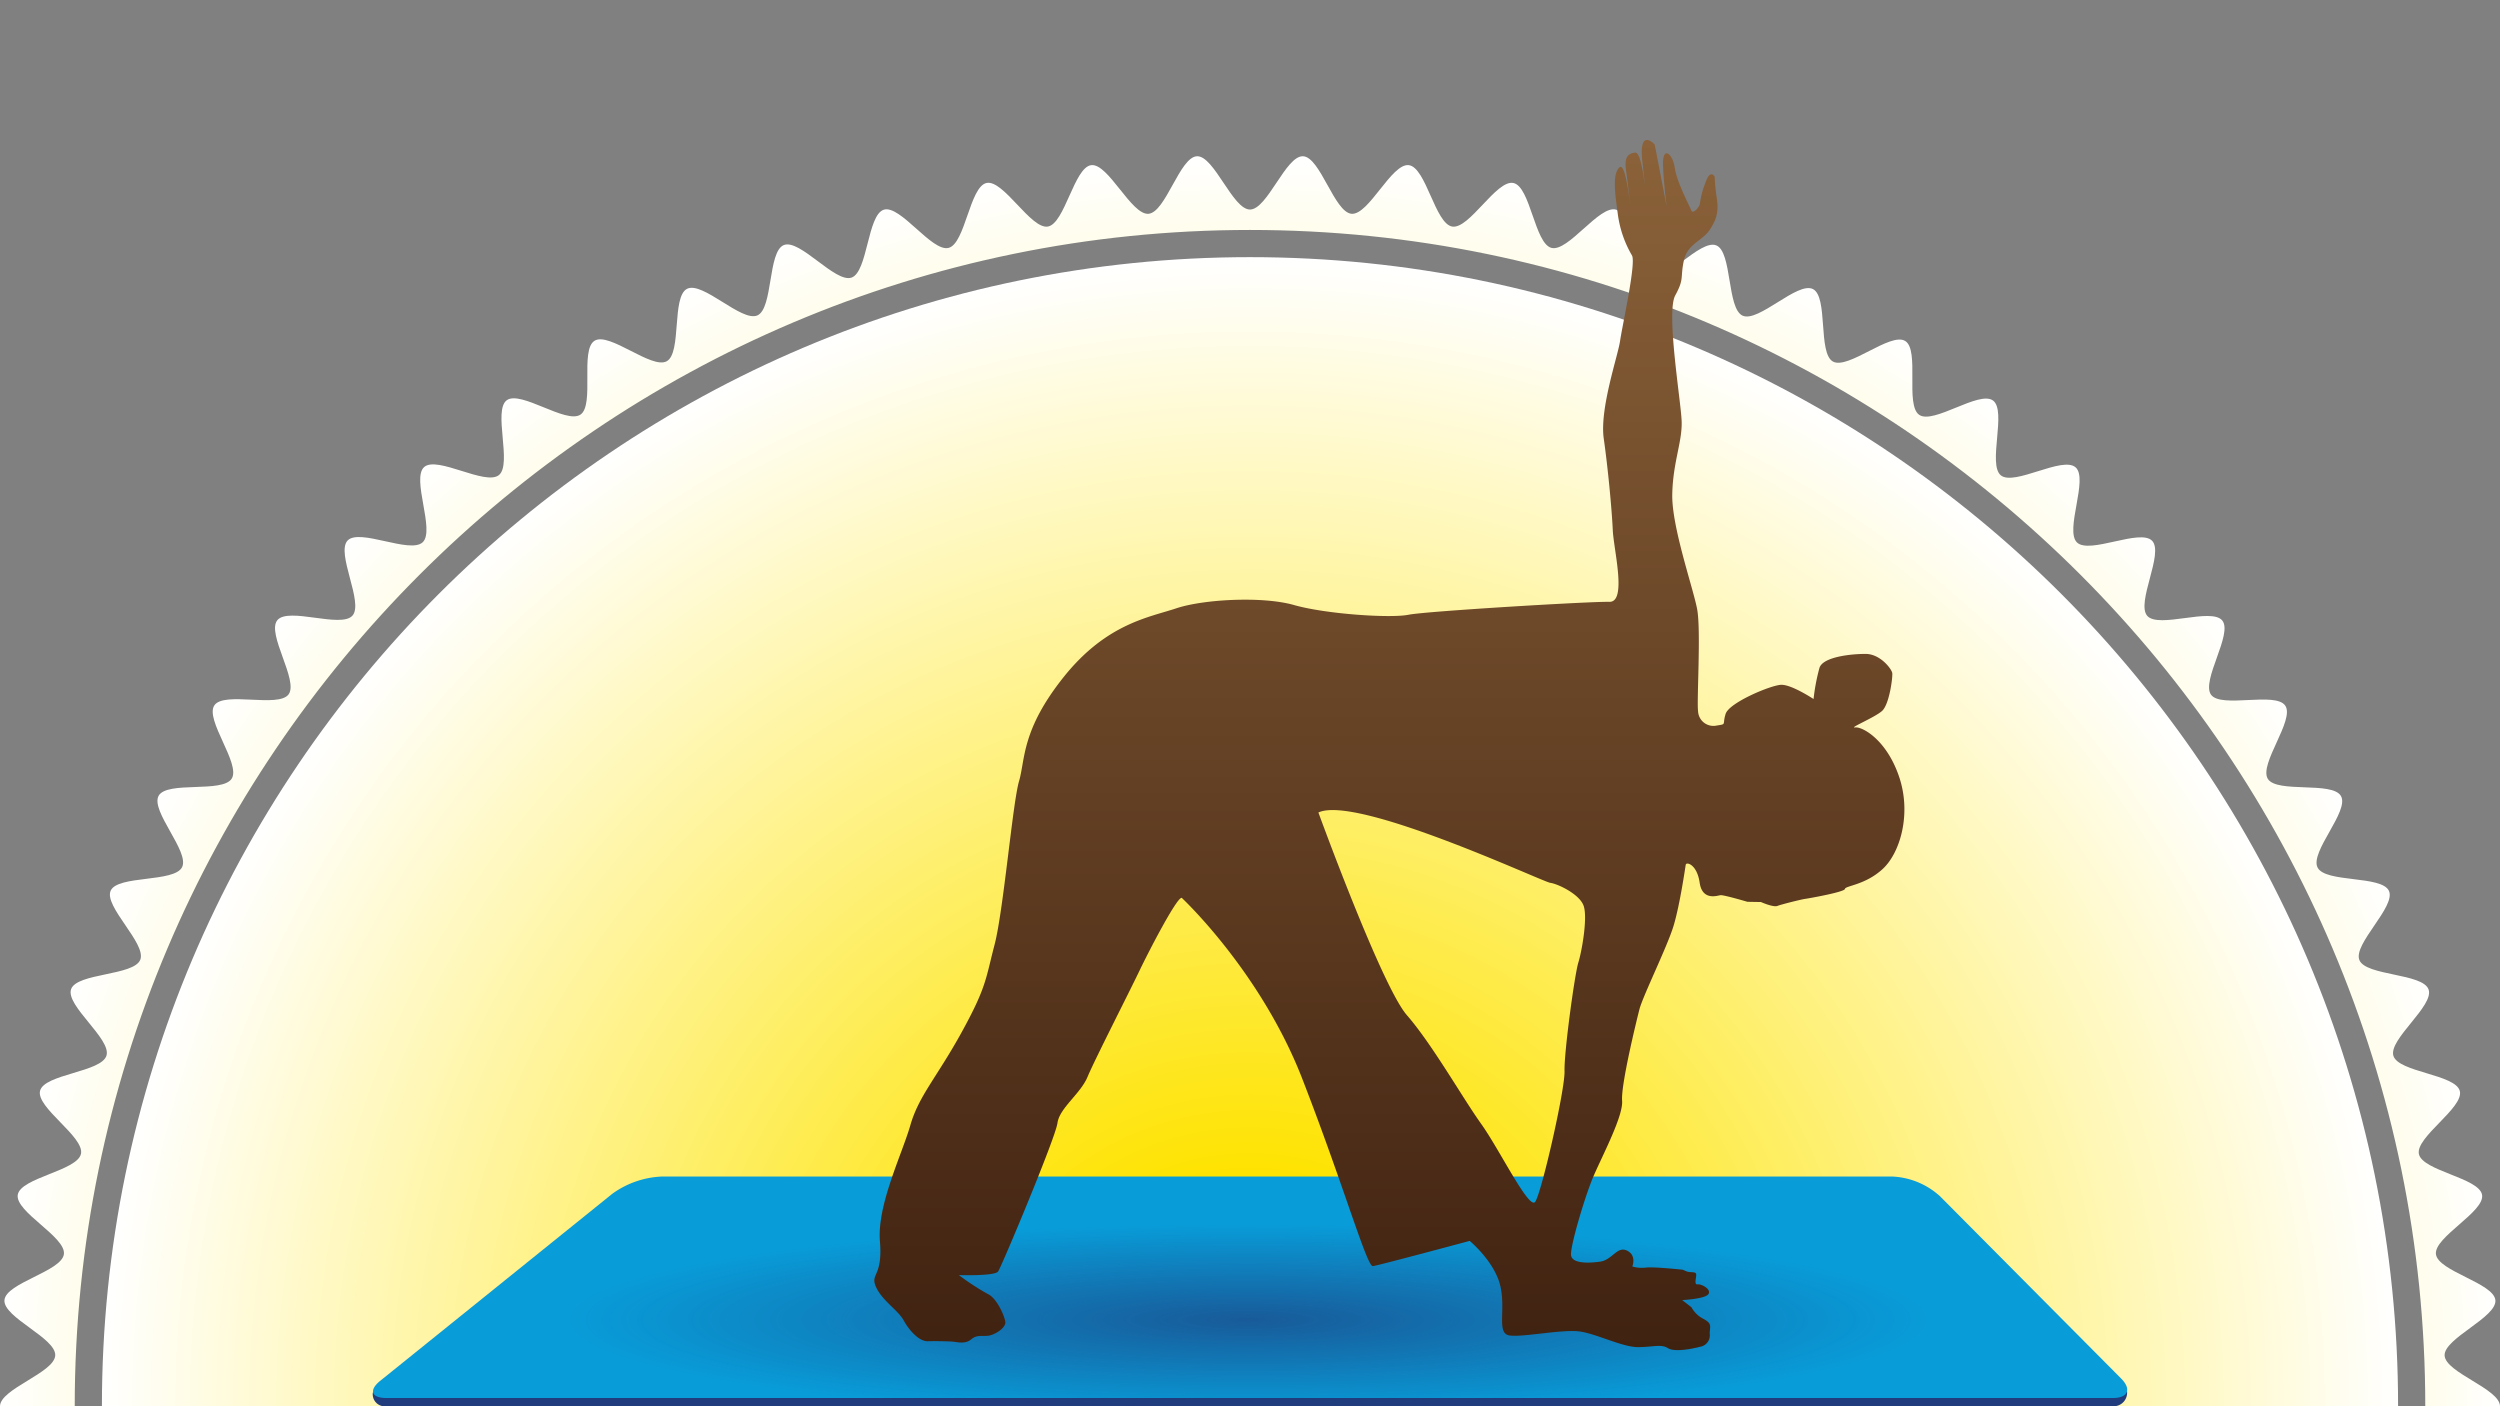
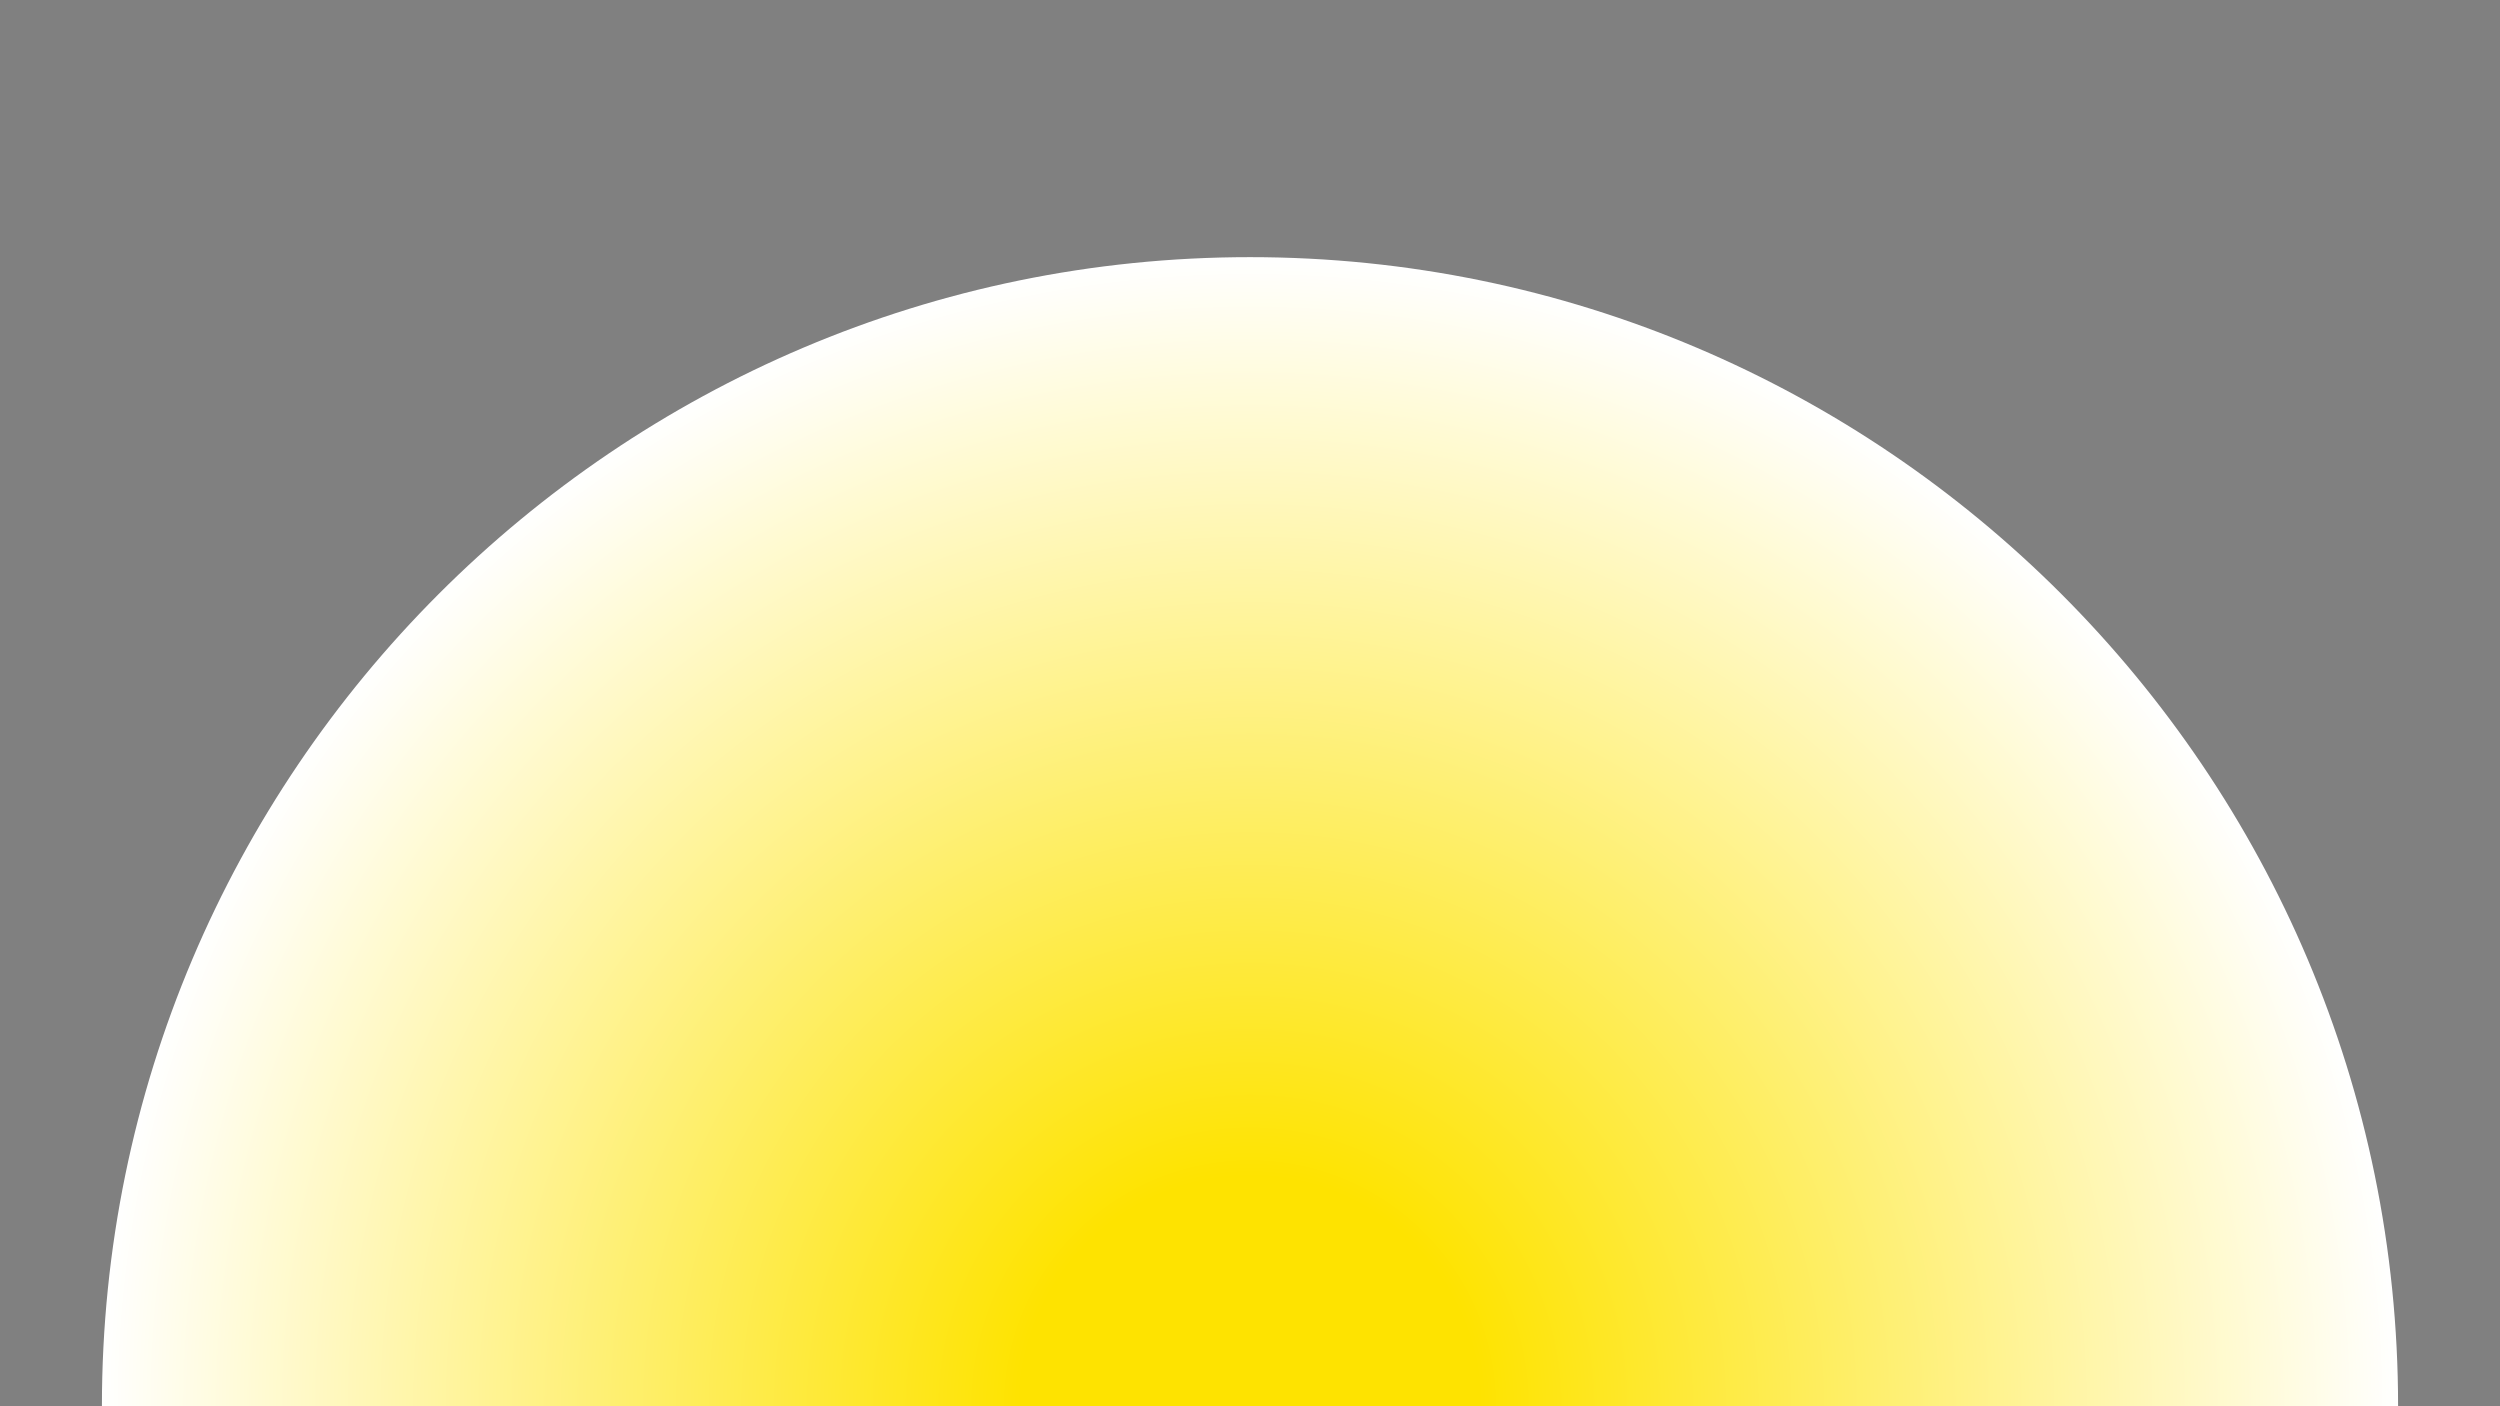
<svg xmlns="http://www.w3.org/2000/svg" xmlns:xlink="http://www.w3.org/1999/xlink" viewBox="0 0 640 360">
  <rect x="0" y="0" width="640" height="360" fill="#808080" stroke="none" />
  <defs>
    <style>.cls-1{fill:none;}.cls-2{clip-path:url(#clip-path);}.cls-3{fill:url(#Dégradé_sans_nom_7);}.cls-4{fill:url(#Dégradé_sans_nom_7-2);}.cls-5{fill:#203c7c;}.cls-6{fill:#089cd8;}.cls-7{clip-path:url(#clip-path-2);}.cls-8{opacity:0.68;fill:url(#Dégradé_sans_nom_27);}.cls-9{fill:url(#Nouvelle_nuance_de_dégradé_1);}</style>
    <clipPath id="clip-path">
      <rect class="cls-1" width="640" height="360" />
    </clipPath>
    <radialGradient id="Dégradé_sans_nom_7" cx="320" cy="360" r="320" gradientUnits="userSpaceOnUse">
      <stop offset="0.2" stop-color="#fee300" />
      <stop offset="1" stop-color="#fff" />
    </radialGradient>
    <radialGradient id="Dégradé_sans_nom_7-2" cy="360" r="294.04" xlink:href="#Dégradé_sans_nom_7" />
    <clipPath id="clip-path-2">
-       <polygon class="cls-1" points="544.53 359.95 95.47 359.95 169.22 301 484.71 301 544.53 359.95" />
-     </clipPath>
+       </clipPath>
    <radialGradient id="Dégradé_sans_nom_27" cx="137.35" cy="2391.37" r="162.75" gradientTransform="translate(172.55 -20.83) scale(1.07 0.15)" gradientUnits="userSpaceOnUse">
      <stop offset="0" stop-color="#203c7c" />
      <stop offset="1" stop-color="#203c7c" stop-opacity="0" />
    </radialGradient>
    <linearGradient id="Nouvelle_nuance_de_dégradé_1" x1="355.65" y1="345.62" x2="355.65" y2="35.82" gradientUnits="userSpaceOnUse">
      <stop offset="0" stop-color="#402211" />
      <stop offset="1" stop-color="#8b6239" />
    </linearGradient>
  </defs>
  <g id="Fond">
    <g class="cls-2">
-       <path class="cls-3" d="M625.82,373C626,368.6,640,364.46,640,360s-14-8.6-14.18-13,13.41-9.75,13-14.15-14.67-7.39-15.22-11.77,12.55-10.85,11.81-15.2-15.25-6.11-16.17-10.44,11.58-11.87,10.47-16.15-15.71-4.78-17-9,10.52-12.82,9-17-16.06-3.42-17.71-7.52,9.4-13.67,7.57-17.7-16.29-2-18.28-6,8.2-14.42,6-18.28-16.41-.64-18.73-4.41,6.95-15.06,4.47-18.73-16.4.76-19-2.8,5.65-15.59,2.87-19-16.27,2.14-19.2-1.19,4.31-16,1.25-19.21-16,3.5-19.23.43,3-16.32-.38-19.25-15.68,4.85-19.12,2.06,1.56-16.51-2-19.15-15.21,6.16-18.89,3.67.17-16.59-3.6-18.92-14.64,7.43-18.51,5.26S468.07,76,464.11,74s-13.95,8.64-18,6.81-2.64-16.37-6.76-18S426.2,72.55,422,71.07,418,55,413.74,53.68s-12.27,10.9-16.57,9.78-5.38-15.68-9.73-16.61S376.14,58.75,371.76,58s-6.69-15.16-11.1-15.72S350.41,55.1,346,54.73,338,40.19,333.58,40,324.45,53.64,320,53.64,310.82,39.82,306.42,40s-8,14.36-12.4,14.73-10.3-13-14.67-12.45-6.76,15-11.11,15.72-11.36-12.08-15.68-11.16-5.44,15.51-9.72,16.62-12.34-11.08-16.57-9.78-4.1,15.91-8.27,17.38-13.24-10-17.35-8.32-2.72,16.2-6.75,18-14-8.81-18-6.81-1.34,16.37-5.2,18.54S156,84.9,152.21,87.23s.06,16.43-3.61,18.91-15.33-6.31-18.88-3.67,1.45,16.36-2,19.15-15.8-5-19.13-2.06,2.83,16.18-.37,19.25-16.17-3.64-19.23-.44,4.17,15.89,1.25,19.22S73.82,155.32,71,158.77s5.51,15.48,2.87,19-16.55-.87-19,2.81,6.79,14.95,4.46,18.73-16.56.53-18.72,4.41,8,14.32,6,18.28S30.17,224,28.34,228s9.23,13.58,7.57,17.7-16.23,3.34-17.71,7.53,10.35,12.74,9.06,17-15.89,4.71-17,9,11.41,11.8,10.47,16.15S5.3,301.47,4.55,305.85s12.37,10.79,11.81,15.21S1.51,328.39,1.14,332.83s13.23,9.7,13,14.16S0,355.54,0,360s14,8.6,14.18,13-13.41,9.75-13,14.15,14.67,7.39,15.22,11.77S3.81,409.79,4.55,414.14s15.25,6.11,16.17,10.44S9.14,436.45,10.25,440.73s15.71,4.78,17,9-10.52,12.82-9,17,16.06,3.42,17.71,7.52-9.4,13.67-7.57,17.7,16.29,2,18.28,6-8.2,14.42-6,18.28,16.41.64,18.73,4.41-7,15.06-4.47,18.73,16.4-.76,19,2.8-5.65,15.59-2.87,19,16.27-2.14,19.2,1.19S85.9,578.4,89,581.6s16-3.5,19.23-.44-3,16.32.38,19.26,15.68-4.85,19.12-2.06-1.56,16.51,2,19.15,15.21-6.16,18.89-3.67-.17,16.58,3.6,18.92,14.64-7.43,18.51-5.26,1.24,16.54,5.2,18.54,14-8.64,18-6.81,2.64,16.37,6.76,18,13.16-9.81,17.35-8.33,4,16.09,8.27,17.39,12.27-10.9,16.57-9.78,5.38,15.68,9.73,16.61,11.3-11.9,15.68-11.16,6.69,15.17,11.1,15.73S289.59,664.9,294,665.27s8,14.54,12.4,14.73,9.13-13.64,13.58-13.64,9.18,13.82,13.58,13.64,8-14.36,12.4-14.73,10.3,13,14.67,12.45,6.76-15,11.11-15.72,11.36,12.08,15.68,11.15,5.44-15.5,9.72-16.61,12.34,11.08,16.57,9.78,4.1-15.91,8.27-17.38,13.24,10,17.35,8.32,2.72-16.2,6.75-18,14,8.81,18,6.81,1.34-16.38,5.2-18.54,14.74,7.59,18.5,5.26-.06-16.43,3.61-18.91,15.33,6.31,18.88,3.67-1.45-16.36,2-19.15,15.8,5,19.13,2.06-2.83-16.18.37-19.25,16.17,3.64,19.23.44-4.17-15.89-1.25-19.22,16.42,2.27,19.21-1.18-5.51-15.48-2.87-19,16.55.87,19-2.81-6.79-15-4.46-18.73,16.56-.53,18.72-4.41-8-14.32-6-18.28,16.46-1.94,18.29-6-9.23-13.58-7.57-17.7,16.23-3.34,17.71-7.53-10.35-12.74-9.06-17,15.89-4.71,17-9-11.41-11.8-10.47-16.15,15.42-6.05,16.17-10.43-12.37-10.79-11.81-15.21,14.85-7.33,15.22-11.77S625.63,377.47,625.82,373ZM320,661.13C154.1,661.13,19.13,526,19.13,360S154.1,58.87,320,58.87,620.87,194,620.87,360,485.9,661.13,320,661.13Z" />
-       <path class="cls-4" d="M320,65.83c-162.07,0-293.91,132-293.91,294.17S157.93,654.17,320,654.17,613.91,522.21,613.91,360,482.07,65.83,320,65.83Z" />
+       <path class="cls-4" d="M320,65.83c-162.07,0-293.91,132-293.91,294.17S157.93,654.17,320,654.17,613.91,522.21,613.91,360,482.07,65.83,320,65.83" />
    </g>
  </g>
  <g id="Moyen_tapis" data-name="Moyen tapis">
    <g id="Calque_7" data-name="Calque 7">
-       <path class="cls-5" d="M544.53,356.26a3.46,3.46,0,0,1-3.65,3.74h-442a3.09,3.09,0,0,1-3.43-3.51l61.26-45.95a23.31,23.31,0,0,1,12.52-4.42H484.6a19.53,19.53,0,0,1,12,5Z" />
-       <path class="cls-6" d="M543,352.89c2.73,2.74,1.79,5-2.08,5h-442c-3.87,0-4.57-2-1.56-4.42l59.39-47.86a23.3,23.3,0,0,1,12.52-4.41H484.6a19.47,19.47,0,0,1,12,5Z" />
      <g class="cls-7">
        <ellipse class="cls-8" cx="320" cy="330.94" rx="245.83" ry="31.47" />
      </g>
    </g>
-     <path class="cls-9" d="M474.94,186.22c-1.84.26,5-2.54,6.87-4.22s2.76-8.68,2.61-9.7-3.06-4.9-6.83-4.9-10.86.75-11.8,3.55a51.34,51.34,0,0,0-1.52,8s-5.63-3.73-8.29-3.64-13.29,4.56-14.21,7.42.37,2.6-2.26,3a3.93,3.93,0,0,1-4.8-3.61c-.38-2.62.78-20.74-.24-26.17s-6.52-21.07-6.37-29.35,2.61-13.53,2.4-18.82-4-27.83-1.64-32.15,1.26-4.44,2.19-8.86,4.69-5,6.64-7.94,2.27-4.86,1.79-8.25a44.76,44.76,0,0,1-.52-5.31s-1.12-2.27-2.43,1.67a21.66,21.66,0,0,0-1.37,5.29c-.17.85-1.79,2.68-2.18,1.65s-3.71-7.23-4.24-10.92-3.26-5.91-3-.37.94,10.31.94,10.31L423.6,37s-4.1-4.51-3.17,4.21,1.14,11.36,1.14,11.36-.93-13.81-3-13.51-2.74,1.47-2.29,4.64,1.15,9.72,1.15,9.72-1.2-12.15-2.85-10.57-1.33,5.57-.47,11.57a28.28,28.28,0,0,0,3.69,11c1.07,2-2.51,18-3.06,21.85s-5.27,17.36-4.18,25,2.09,18.44,2.31,23.43,3.69,18.5-.88,18.37-46.78,2.38-51.44,3.31-21.18-.18-29.28-2.49-23.19-1.48-30.14.84-17.87,3.89-28.78,17.53S262.51,194.4,260.87,200s-4,33.25-6.27,41.89-2,10.7-8.38,22.3-11,16.32-13.16,23.84-8.57,20.5-7.8,29.74-2.59,8.17-1,11.7,5.62,5.89,7.1,8.58,4,5.37,6.15,5.31,5.6,0,6.69.13,3,.6,4.46-.64,2.83-.69,4.43-.92,4.49-2,4.27-3.55-2.2-6.1-4.48-7.11a65.5,65.5,0,0,1-7.41-4.84s9.19.29,10.05-.93,14.69-34.19,15.19-38,5.9-7.5,7.69-11.8,10.77-21.88,13.24-27.06,10.26-20.21,11-18.68c0,0,20.08,18.77,30.73,46.17s16.54,48.21,18.09,48,24.78-6.46,24.78-6.46,6.33,5.23,7.82,11.44-1,12.21,2.32,12.76,13.7-1.66,18.11-1,11,4.07,15,4,5.78-.82,7.52.27,6.42.11,8.25-.38a2.94,2.94,0,0,0,2.43-3.29c0-1.93.73-2.57-1.57-3.82a7.17,7.17,0,0,1-3.11-3l-2.38-1.83s5.78-.28,6.7-1.49-1.72-2.68-2.74-2.53-.26-1.84-.37-2.61-1.67-.32-2.53-.75l-.89-.39s-7.59-.81-9.43-.55a8.74,8.74,0,0,1-3.5-.28s1.18-2.85-1.36-4.07-3.73,2.38-6.88,2.83-7.14.47-7.44-1.61,3.49-14.94,5.68-20.1,7.72-15.53,7.39-19.5,3.57-20,4.43-23.37,7.1-16,8.72-21.31,3-14.91,3.14-15.72,2.88-.12,3.56,4.58,4.49,3.34,5.31,3.22,6.91,1.69,6.91,1.69l3.47.06s3.17,1.41,4.21,1,6.17-1.68,7-1.79,10.18-1.75,10.3-2.57,5.24-1,9.7-5.14,7.38-14.15,4.14-23.64S476.73,186,474.94,186.22Zm-70.89,60.21c-.93,3-3.67,23-3.53,27.79s-5.94,31.36-7.52,33.46-9.13-13.42-13.84-20-12.55-20.4-19-27.8S337.51,208,337.51,208c9.78-4.6,57.42,17.75,59.34,18s7.63,2.92,8.6,6S405,243.33,404.05,246.43Z" />
  </g>
</svg>